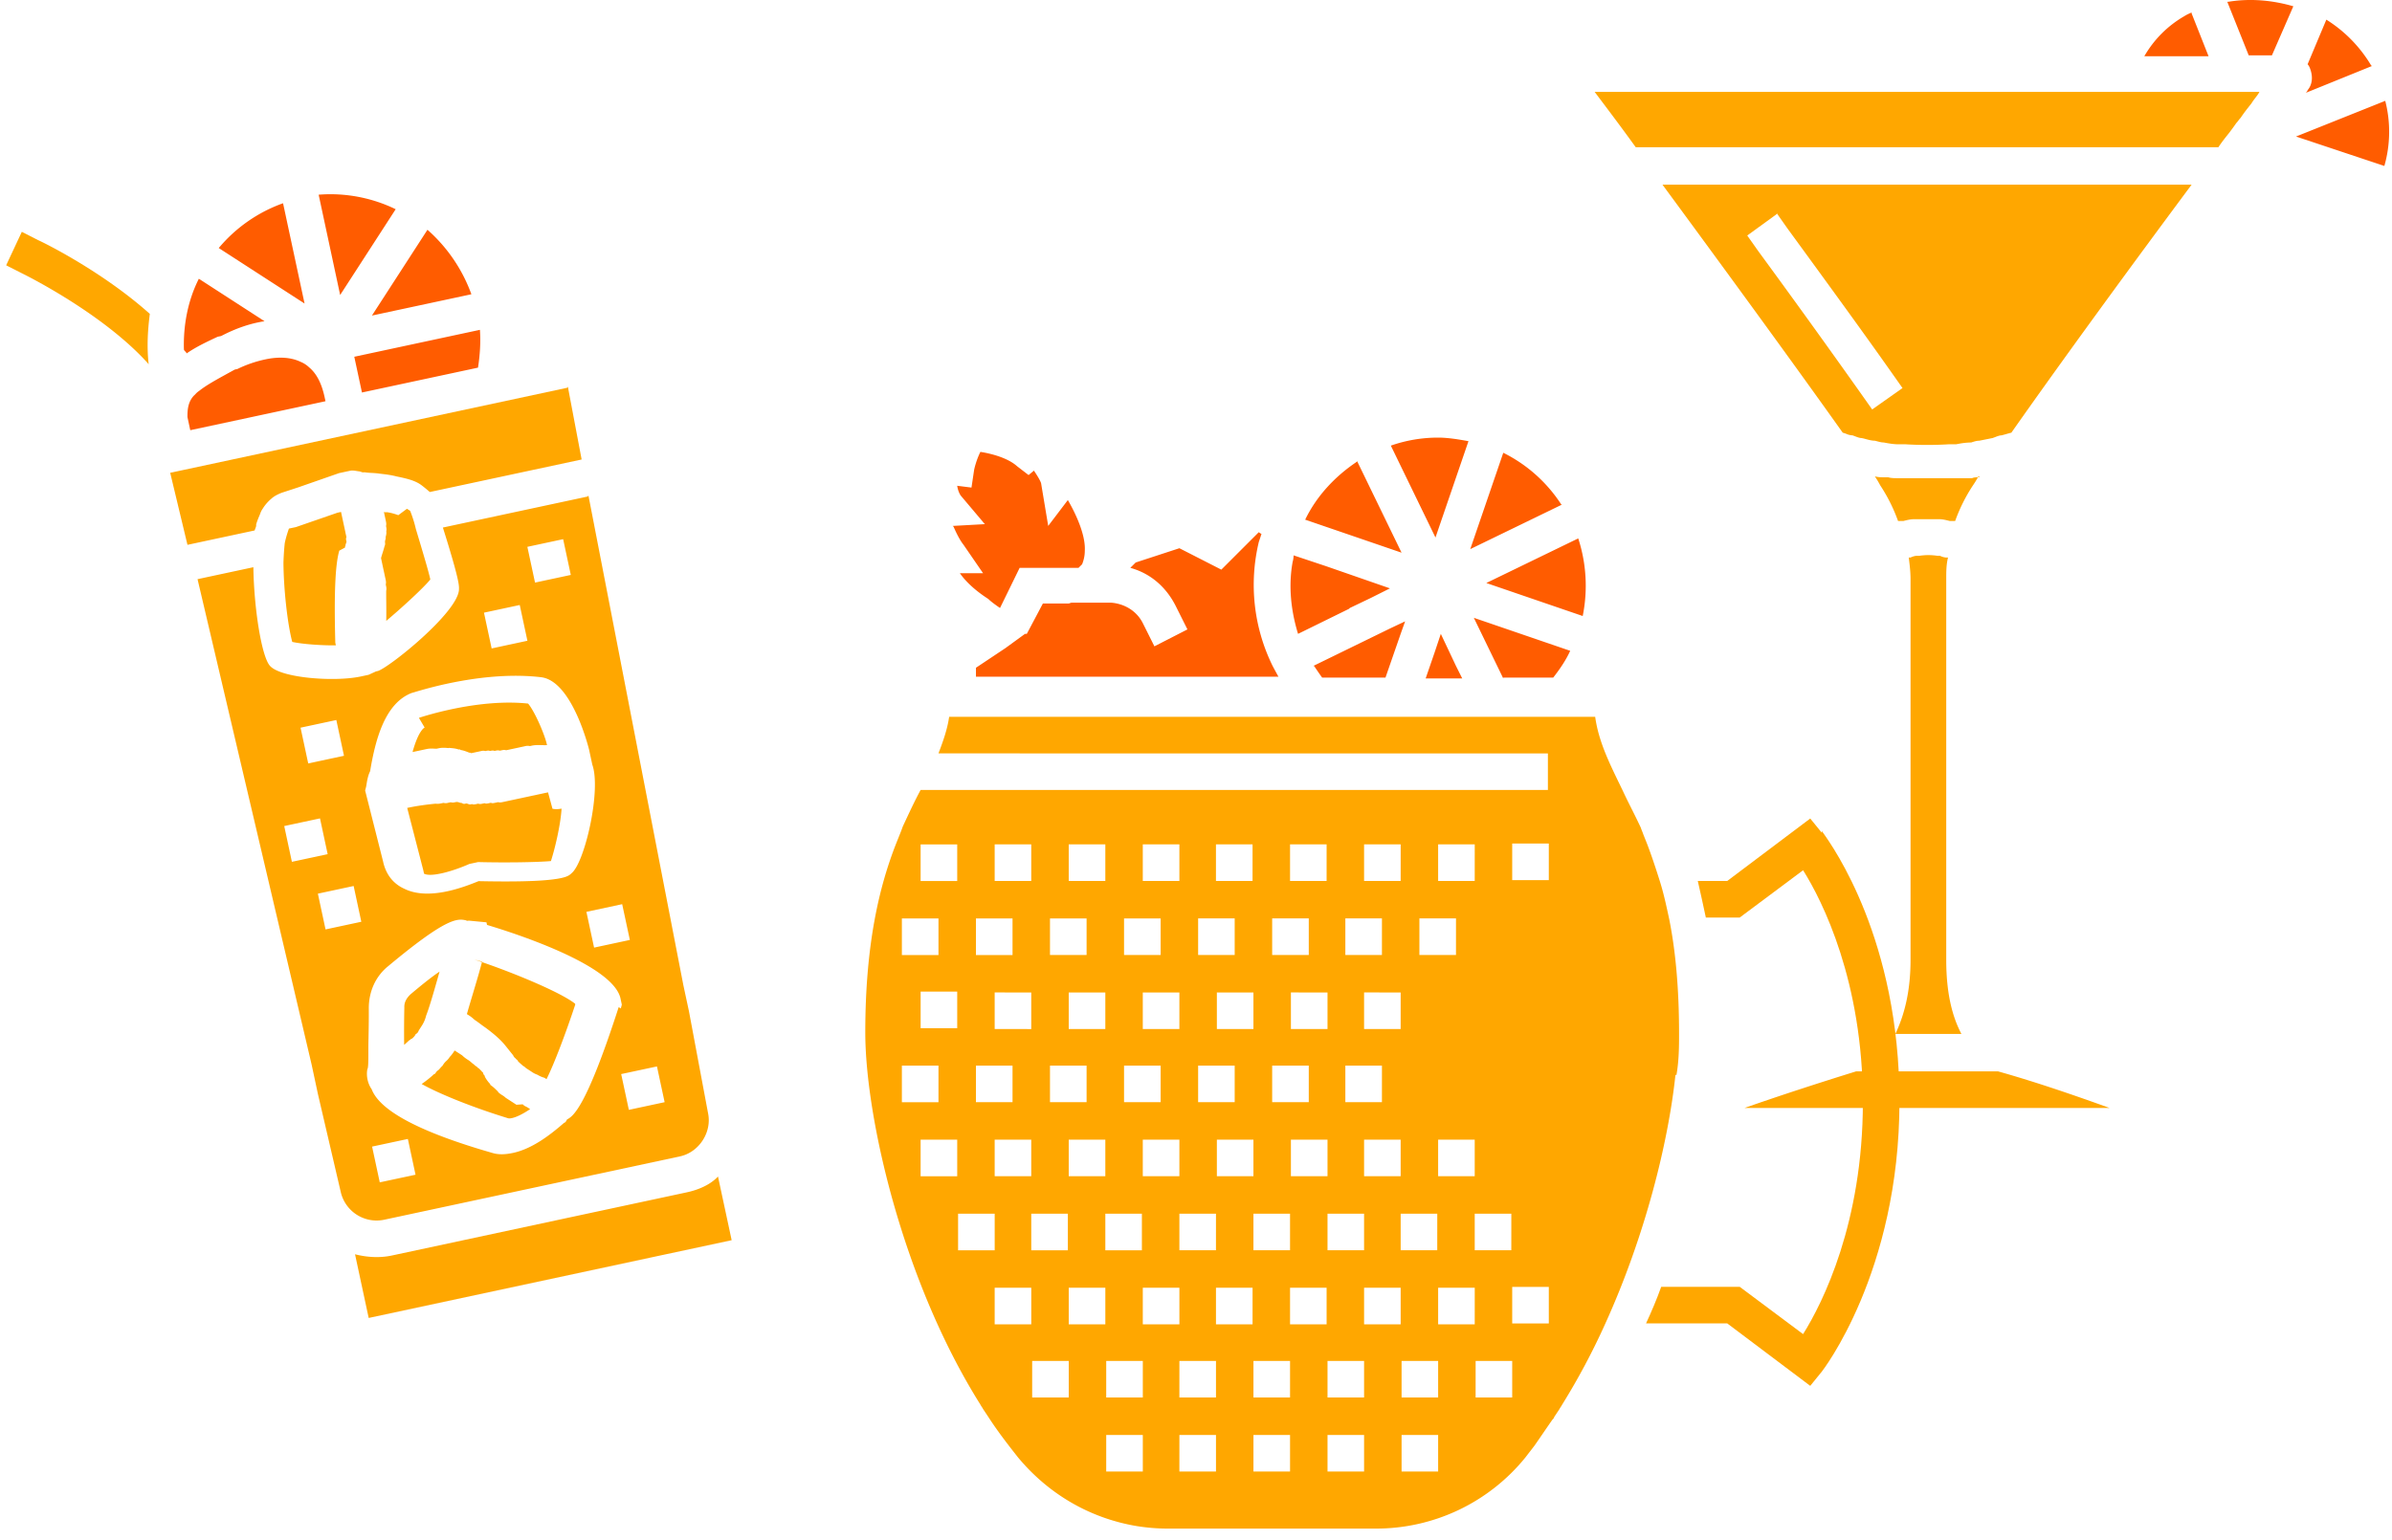
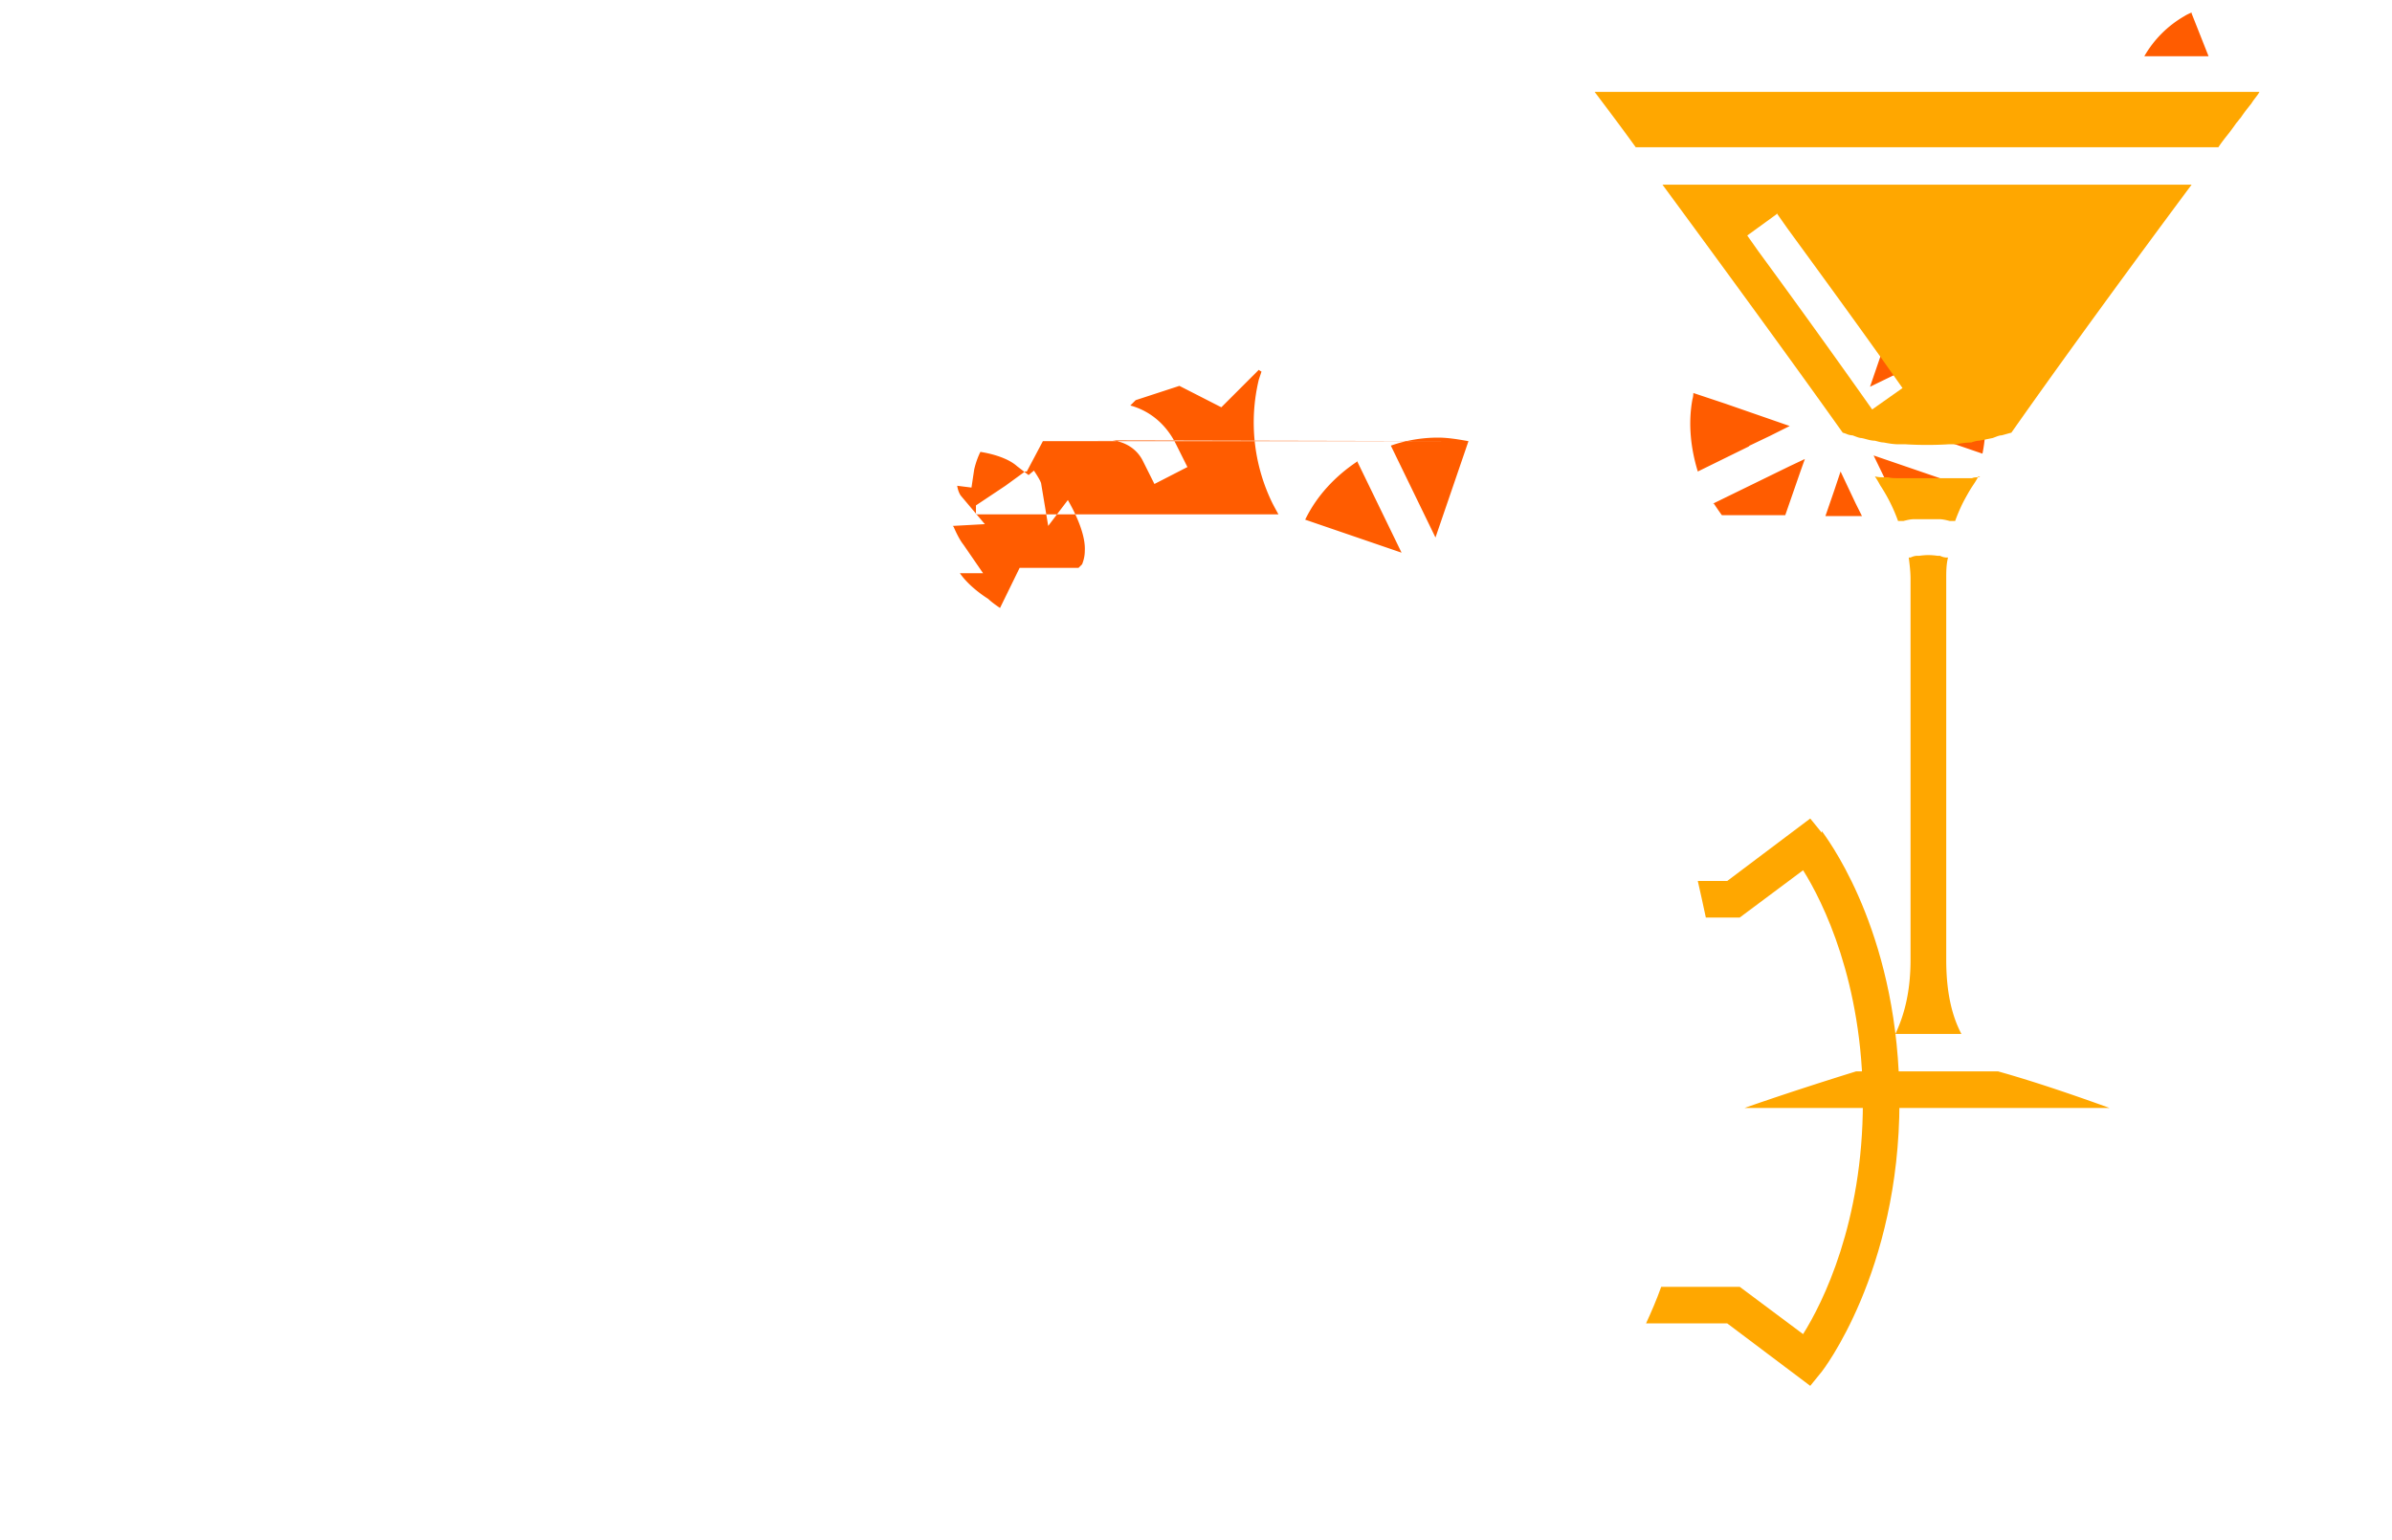
<svg xmlns="http://www.w3.org/2000/svg" width="132" height="85" viewBox="0 0 132 85" fill="none">
-   <path fill-rule="evenodd" clip-rule="evenodd" d="M92.46 59.314c-.394 3.742-1.674 8.913-3.89 13.787a38 38 0 0 1-2.363 4.432c-.05.098-.099.148-.148.246l-.295.443c0 .05-.05.099-.099.148-.345.492-.64.936-.985 1.428-.147.197-.344.443-.492.64a10.6 10.6 0 0 1-8.273 3.94H64.442q-.885 0-1.772-.148c-2.56-.444-4.826-1.773-6.5-3.792-.541-.69-1.083-1.379-1.625-2.216l-.295-.443c-.05-.098-.099-.148-.148-.246C49.769 70.639 47.75 61.579 47.75 57c0-4.924.788-8.125 1.723-10.489l.197-.492s.099-.246.148-.394c.345-.739.64-1.379.985-2.019h34.616v-2.019H51.788c.246-.64.492-1.33.59-2.019h35.65c.198 1.428.838 2.66 1.527 4.088.296.64.64 1.28.985 2.018.05.148.098.246.148.394l.197.493c.246.64.492 1.378.738 2.166.197.64.345 1.33.493 2.02.344 1.722.541 3.79.541 6.302 0 .69 0 1.477-.147 2.314zm-9.06 9.7h-2.019v-2.019h2.02zm-2.019-6.105v2.018h-2.019v-2.019zm0-14.28h-2.019v-2.02h2.02zm-1.034 4.087h-2.019v-2.02h2.02zm-1.034 16.298h-2.019v-2.019h2.02zm-2.019-6.105v2.018h-2.019v-2.019zm0-8.125v2.019h-2.019v-2.02zm0-6.155h-2.019v-2.02h2.02zm-1.034 4.087h-2.019v-2.02h2.02zm0 8.124h-2.019v-2.019h2.02zm-.985 8.174h-2.018v-2.019h2.018zm-2.018-6.105v2.018h-2.02v-2.019zm0-8.125v2.019h-2.02v-2.02zm-.05-6.155H71.19v-2.02h2.018zm-.984 4.087h-2.02v-2.02h2.02zm0 8.124h-2.02v-2.019h2.02zm-1.034 8.174h-2.02v-2.019h2.02zm-2.02-6.105v2.018h-2.018v-2.019zm0-8.125v2.019h-2.018v-2.02zm-.049-6.155h-2.019v-2.02h2.02zm-.985 4.087h-2.018v-2.02h2.018zm0 8.124h-2.018v-2.019h2.018zm-1.034 8.174h-2.018v-2.019h2.019zm-2.018-6.105v2.018h-2.02v-2.019zm0-8.125v2.019h-2.02v-2.02zm0-6.155h-2.02v-2.02h2.02zm-1.034 4.087h-2.02v-2.02h2.02zm0 8.124h-2.02v-2.019h2.02zm-1.035 8.174h-2.018v-2.019h2.018zm-2.018-6.105v2.018h-2.02v-2.019zm0-8.125v2.019h-2.02v-2.02zm0-6.155h-2.02v-2.02h2.02zm-1.034 4.087h-2.02v-2.02h2.02zm0 8.124h-2.02v-2.019h2.02zm-1.034 8.174h-2.02v-2.019h2.02zm-2.02-6.105v2.018H54.89v-2.019zm0-8.125v2.019H54.89v-2.02zm0-6.155H54.89v-2.02h2.019zm-1.033 4.087h-2.02v-2.02h2.02zm0 8.124h-2.02v-2.019h2.02zm-3.053-12.21h-2.02v-2.02h2.02zm-1.034 4.087h-2.02v-2.02h2.02zm-.985 4.037v-2.018h2.019v2.018zm.985 4.087h-2.02v-2.019h2.02zm1.034 4.087h-2.02v-2.019h2.02zm2.068 2.068v2.02h-2.02v-2.02zm2.019 4.087v2.02h-2.02v-2.02zm.049 4.038h2.019v2.019h-2.019zm4.038-2.019h-2.02v-2.019h2.02zm.049 6.106h2.019v2.019h-2.02zm0-4.087h2.019v2.019h-2.02zm4.038-4.038v2.02h-2.02v-2.02zm0 8.125h2.019v2.019h-2.02zm0-4.087h2.019v2.019h-2.02zm4.037-2.019h-2.019v-2.019h2.02zm.05 6.106h2.019v2.019h-2.02zm0-4.087h2.019v2.019h-2.02zm4.037-2.019H71.19v-2.019h2.018zm.05 6.106h2.018v2.019h-2.018zm0-4.087h2.018v2.019h-2.018zm4.037-4.038v2.02h-2.019v-2.02zm.05 8.125h2.018v2.019h-2.018zm0-4.087h2.018v2.019h-2.018zm4.037-2.019h-2.019v-2.019h2.02zm.05 2.02h2.018v2.018H81.43zm2.018-4.088h2.02v2.019h-2.02zm0-24.472h2.02v2.019h-2.02z" fill="#FFA700" />
-   <path fill-rule="evenodd" clip-rule="evenodd" d="m52.576 29.031 1.772-.098-1.33-1.576s-.147-.197-.196-.542l.788.099.147-.985s.099-.492.345-.985c.64.099 1.527.345 2.019.788l.64.492.295-.246c.197.296.345.542.394.69l.394 2.363 1.084-1.428c.541.936.984 2.019.935 2.807q0 .369-.148.738l-.197.197h-3.25l-1.083 2.216s-.443-.295-.64-.492l-.148-.099c-.295-.197-.984-.69-1.428-1.33h1.28l-1.083-1.575c-.197-.246-.393-.64-.541-.985zm22.306-3.545c-1.182.788-2.216 1.87-2.857 3.2l5.319 1.822-2.462-5.071zm6.154-1.133c-.541-.098-1.132-.197-1.674-.197-.886 0-1.772.148-2.61.443l2.463 5.072zm-22.06 8.962H57.55l-.443.837-.444.837h-.098l-1.083.788-1.625 1.083v.493h16.692s-.246-.444-.344-.64a10.14 10.14 0 0 1-.739-6.796l.148-.443s-.099-.049-.148-.098l-2.068 2.068-2.314-1.182-2.413.788-.296.295c1.084.296 1.97 1.034 2.512 2.118l.64 1.28-1.822.935-.64-1.28c-.345-.69-1.034-1.083-1.773-1.132h-2.166zm27.182-5.466a8.1 8.1 0 0 0-3.201-2.856l-1.822 5.318 5.072-2.462zm-6.648 7.14-.345 1.034-.492 1.428h2.019l-.345-.69zm7.83-.985a8.43 8.43 0 0 0-.247-4.284l-5.072 2.462zm-4.383 3.398h2.757c.345-.443.69-.936.936-1.477l-5.318-1.822 1.625 3.348zm-8.47-3.84 1.133-.542 1.083-.542-3.545-1.231-1.773-.591s0 .197-.049.345c-.246 1.33-.098 2.708.296 3.988l2.806-1.379zm-1.969 3.2s.295.443.443.64h3.496l.837-2.413.246-.69-.837.395-4.234 2.068z" fill="#FF5C00" />
+   <path fill-rule="evenodd" clip-rule="evenodd" d="m52.576 29.031 1.772-.098-1.33-1.576s-.147-.197-.196-.542l.788.099.147-.985s.099-.492.345-.985c.64.099 1.527.345 2.019.788l.64.492.295-.246c.197.296.345.542.394.69l.394 2.363 1.084-1.428c.541.936.984 2.019.935 2.807q0 .369-.148.738l-.197.197h-3.25l-1.083 2.216s-.443-.295-.64-.492l-.148-.099c-.295-.197-.984-.69-1.428-1.33h1.28l-1.083-1.575c-.197-.246-.393-.64-.541-.985zm22.306-3.545c-1.182.788-2.216 1.87-2.857 3.2l5.319 1.822-2.462-5.071zm6.154-1.133c-.541-.098-1.132-.197-1.674-.197-.886 0-1.772.148-2.61.443l2.463 5.072zH57.55l-.443.837-.444.837h-.098l-1.083.788-1.625 1.083v.493h16.692s-.246-.444-.344-.64a10.14 10.14 0 0 1-.739-6.796l.148-.443s-.099-.049-.148-.098l-2.068 2.068-2.314-1.182-2.413.788-.296.295c1.084.296 1.97 1.034 2.512 2.118l.64 1.28-1.822.935-.64-1.28c-.345-.69-1.034-1.083-1.773-1.132h-2.166zm27.182-5.466a8.1 8.1 0 0 0-3.201-2.856l-1.822 5.318 5.072-2.462zm-6.648 7.14-.345 1.034-.492 1.428h2.019l-.345-.69zm7.83-.985a8.43 8.43 0 0 0-.247-4.284l-5.072 2.462zm-4.383 3.398h2.757c.345-.443.69-.936.936-1.477l-5.318-1.822 1.625 3.348zm-8.47-3.84 1.133-.542 1.083-.542-3.545-1.231-1.773-.591s0 .197-.049.345c-.246 1.33-.098 2.708.296 3.988l2.806-1.379zm-1.969 3.2s.295.443.443.64h3.496l.837-2.413.246-.69-.837.395-4.234 2.068z" fill="#FF5C00" />
  <path d="m100.536 45.97-.64-.788-4.58 3.447h-1.625c.148.64.296 1.33.444 2.019h1.87l3.497-2.61c1.083 1.723 3.299 6.155 3.299 12.802 0 6.648-2.216 11.08-3.3 12.803l-3.495-2.61h-4.334c-.246.69-.541 1.379-.837 2.019h4.481l4.58 3.447.64-.788s4.284-5.466 4.284-14.92c0-8.888-3.656-14.034-4.217-14.822q-.053-.075-.067-.098z" fill="#FFA700" />
-   <path fill-rule="evenodd" clip-rule="evenodd" d="m31.337 21.347.76 4.017-8.378 1.795s-.371-.323-.547-.437c-.35-.227-.825-.327-1.3-.426-.32-.083-.629-.117-.938-.152-.131-.022-.271-.03-.411-.038a4 4 0 0 1-.411-.037.3.3 0 0 1-.185-.022q-.034-.012-.077-.023l-.138-.02c-.128-.021-.27-.044-.374-.021l-.193.04-.337.073-.096.02-2.25.785-.893.292s-.375.13-.585.327a2.3 2.3 0 0 0-.485.557 1 1 0 0 0-.141.282q-.023.059-.052.126c-.06.144-.13.313-.172.476.014.064-.015.137-.044.21q-.023.056-.038.11l-3.707.794-.953-3.976 21.907-4.694zm-4.733 31.732-.007.03q-.218-.075-.42-.14zm-.007.03c1.792.61 4.352 1.672 5.138 2.295l.01.048c-.519 1.572-1.162 3.271-1.585 4.117l-.117-.076a1.5 1.5 0 0 1-.388-.168 1.3 1.3 0 0 1-.34-.179l-.293-.19a.5.5 0 0 0-.122-.099.5.5 0 0 1-.122-.1c-.03-.018-.061-.05-.093-.08a1 1 0 0 0-.093-.081c-.012-.057-.054-.09-.088-.117-.024-.019-.045-.035-.05-.055a.37.37 0 0 1-.137-.172l-.207-.258-.206-.258c-.275-.344-.646-.667-1.124-1.018a5 5 0 0 1-.255-.183c-.104-.078-.215-.162-.34-.243a2 2 0 0 0-.361-.276l-.059-.038c.1-.355.217-.746.335-1.14.18-.603.363-1.216.497-1.73m-3.163-12.947s-.327.12-.668 1.352l.097-.021.096-.02.53-.114.048-.01c.16-.035.293-.029.45-.022l.1.004.144-.03c.145-.032.348-.025.503-.007l.048-.01.094.008c.137.013.295.028.428.08 0 0 .097-.02.107.028.155.017.32.083.485.148 0 0 .048-.01.107.028l.048-.01.048-.011.096-.02.048-.011.097-.02.048-.01.144-.032.048-.01a.4.4 0 0 1 .203.007l.048-.01c.049-.011.145-.032.203.006l.049-.01c.048-.01.144-.031.202.007l.049-.01c.096-.021.144-.032.25-.004l.097-.02c.096-.021.144-.032.25-.004l.097-.02.241-.052.144-.031.193-.041.193-.042.144-.03a.6.6 0 0 1 .3-.014l.096-.021c.186-.04.36-.036.54-.031.1.002.202.005.309 0-.134-.626-.712-1.912-1.046-2.294-2.662-.281-5.597.652-5.983.774l-.036.012-.006.002zm6.809 3.577-.193.041-.144.031-.193.041-.192.042-.193.04-.192.042-.193.041-.193.042-.192.04-.193.042-.192.041-.241.052-.193.041c-.096.02-.144.031-.25.004l-.193.041c-.049.01-.145.031-.203-.007l-.145.031c-.048.01-.144.031-.203-.007l-.144.031c-.048.01-.145.031-.203-.007l-.144.031c-.049.01-.145.031-.203-.007l-.097.021c-.03.006-.063-.006-.11-.022q-.042-.017-.103-.033l-.096.02c-.056.013-.104-.012-.142-.032-.028-.014-.051-.027-.071-.022-.02.004-.052-.007-.09-.019a.35.35 0 0 0-.172-.026l-.096.02c-.048.01-.096.021-.203-.006l-.144.03a.44.44 0 0 1-.251.004l-.097.02c-.096.021-.192.042-.347.025-.444.044-.984.11-1.561.233l.887 3.436.041.193c.399.216 1.63-.148 2.504-.537l.24-.051.241-.052c1.469.038 3.226.014 4.017-.055.213-.65.533-1.977.588-2.895 0 0-.289.061-.502.006zm2.229-16.39 5.237 27.027.31 1.445 1.052 5.616c.227 1.059-.492 2.17-1.551 2.397L21.198 67.33a2.03 2.03 0 0 1-2.398-1.55l-1.252-5.372-.35-1.637-6.297-26.801 3.081-.66c.031 2.26.454 4.938.915 5.444.598.677 3.566.898 5.01.588l.434-.093.413-.189.096-.02c.616-.183 4.399-3.21 4.478-4.485v-.025c.01-.2.023-.514-.888-3.41l7.993-1.713zm-5.341 8.446 1.974-.424-.423-1.974-1.974.423zm-10.122 6.348 1.974-.423-.423-1.974-1.974.423zm.533 7.188.423 1.974 1.974-.423-.423-1.974zm.54-2.18-.423-1.975-1.974.423.423 1.974zm4.426 15.72-1.974.422.423 1.974 1.974-.422zm11.752-7.202.055-.213-.042-.193-.03-.144c-.393-1.83-5.7-3.563-7.367-4.062l-.031-.144-.977-.093c-.048.01-.096.02-.154-.017-.475-.1-1.046-.18-4.292 2.53-.688.551-1.063 1.387-1.07 2.295.004.694-.007 1.241-.016 1.676a26 26 0 0 0-.008.796c0 .705-.017.86-.055.919-.072.368.02.8.237 1.107.46 1.21 2.727 2.387 6.644 3.512.379.12.774.085 1.16.003 1.058-.227 2.052-.994 2.816-1.661.073-.016.107-.082.136-.138l.026-.048c.316-.168 1.035-.574 2.85-6.2zm1.994 3.199-1.974.422.423 1.975 1.974-.423zm-1.919-8.956-1.974.423.423 1.974 1.974-.423zM32.51 41.39s-.921-3.831-2.672-4.01c-3.028-.35-6.228.606-6.965.827q-.12.037-.15.043c-1.49.57-2.012 2.596-2.298 4.32-.12.242-.163.505-.201.74l-.019.112-.055.214.99 3.917c.155.722.568 1.238 1.18 1.51 1.352.667 3.302-.104 4.09-.424 2.782.059 3.968-.044 4.546-.168.337-.072.47-.151.595-.278.725-.61 1.637-4.581 1.135-5.984zm-1.433-11.628-1.975.423.423 1.974 1.974-.423zm-8.344 27.572s.172-.138.2-.245c0 0 .047-.01.085-.068.032-.007.055-.057.078-.107q.017-.039.036-.069l.038-.058.113-.176a1.8 1.8 0 0 0 .234-.553c.187-.474.457-1.426.706-2.306l.033-.119c-.44.296-.956.709-1.595 1.248-.21.197-.362.43-.348.73a63 63 0 0 0-.01 2.066 3 3 0 0 0 .148-.132 3 3 0 0 1 .148-.132s.048-.01.086-.07zm-.753-28.896s-.33-.13-.64-.165c0 0-.096.02-.154-.017l.04.192.052.241.01.048c.021.097.042.193.015.3.02.096.04.192.013.299.02.096-.007.203-.034.31a.35.35 0 0 1-.017.154.35.35 0 0 0-.017.155.3.3 0 0 1-.022.184q-.012.035-.023.077c-.028.107-.058.201-.088.296s-.06.19-.088.296l.01.048.011.048.01.048.01.048.011.048.02.097.01.048.021.096.01.048.021.097.021.096.031.144.02.097.042.192.01.048c.01.048.031.145.004.251l.01.049c.02.096.041.192.014.299q-.002.277.003.604c.003.316.006.668 0 1.057.812-.678 2.033-1.795 2.432-2.284-.095-.44-.391-1.43-.713-2.503l-.089-.296a7 7 0 0 0-.312-.99l-.176-.114zm-2.94 1.788s-.01-.048.027-.106c-.006-.03.006-.064.022-.11q.017-.043.033-.103l-.02-.097s-.021-.096.017-.154l-.02-.097-.022-.096-.03-.145-.01-.048-.011-.048-.02-.096-.063-.289-.01-.048-.041-.193-.031-.144-.041-.193-.193.041-2.297.795-.386.082s-.158.437-.23.805q-.051.465-.072 1.073c.01 1.458.22 3.377.485 4.378.58.127 1.654.2 2.407.19l-.031-.145c-.079-2.954.017-4.385.22-5.083zm9.46 30.757-.175-.114-.351-.227-.059-.038a1.2 1.2 0 0 0-.21-.156 1.3 1.3 0 0 1-.21-.157s-.01-.048-.068-.086a2.7 2.7 0 0 0-.371-.323l-.01-.048a1.8 1.8 0 0 1-.286-.392c-.01-.048-.02-.097-.08-.134l-.01-.048s-.02-.097-.068-.087c0 0-.01-.048-.07-.086 0 0-.068-.086-.126-.123l-.059-.038c-.005-.024-.034-.043-.07-.067a.5.5 0 0 1-.116-.095 1.3 1.3 0 0 1-.15-.118 1.3 1.3 0 0 0-.152-.12 2 2 0 0 1-.361-.274l-.176-.114-.175-.113-.059-.038c-.075.117-.15.234-.275.361l-.038.059a1 1 0 0 1-.142.156 1 1 0 0 0-.143.156l-.076.117a1 1 0 0 0-.123.128 1 1 0 0 1-.124.127c-.048.01-.124.127-.162.186l-.048.01a6 6 0 0 1-.688.55c.973.547 2.848 1.304 4.787 1.895 0 0 .32.083 1.2-.509l-.116-.075a1 1 0 0 0-.12-.067.5.5 0 0 1-.173-.123zm-6.878 8.322c-.674.144-1.39.096-2.03-.069l.754 3.515 20.03-4.292-.754-3.514c-.41.44-1.052.729-1.726.873zM8.199 20.06c-.1-.935-.045-1.853.069-2.734-2.68-2.397-5.995-4.003-6.16-4.068l-.904-.461-.864 1.847.905.46s4.443 2.17 6.964 5.004z" fill="#FFA700" />
-   <path d="m26.436 18.217-6.885 1.476.423 1.973 6.404-1.372c.106-.677.155-1.392.106-2.087zm-.423-1.974a8.7 8.7 0 0 0-2.424-3.56l-3.064 4.736zm-8.418-5.447 1.176 5.488 3.064-4.735a8.25 8.25 0 0 0-4.25-.802zm-1.975.423a8.25 8.25 0 0 0-3.549 2.472l4.736 3.064zm-3.56 7.359.145-.03q1.222-.64 2.394-.816l-3.625-2.345c-.602 1.186-.863 2.551-.825 3.903.01.048.042.079.074.11s.063.062.074.11c.526-.365 1.12-.643 1.716-.922zm-1.56 5.169 7.462-1.599-.041-.193c-.165-.77-.433-1.317-.863-1.678a1.5 1.5 0 0 0-.468-.303c-.505-.244-1.173-.302-1.943-.137-.481.103-1 .265-1.548.533l-.144.03-.225.124c-.783.43-1.346.738-1.739 1.053a1 1 0 0 0-.2.172 1 1 0 0 1-.096.093c-.285.313-.357.68-.35 1.183zM131.627 5.566l-4.924 1.97 4.875 1.625a6.87 6.87 0 0 0 .049-3.595m-.739-1.92-3.643 1.477s.098-.099.098-.148c.296-.344.296-.837.099-1.28 0 0-.05-.099-.099-.148l1.034-2.462a7.5 7.5 0 0 1 2.462 2.511zM122.911.1l1.182 2.955h1.281l1.181-2.708c-1.181-.345-2.413-.444-3.594-.247z" fill="#FF5C00" />
  <path fill-rule="evenodd" clip-rule="evenodd" d="M104.594 57.072h3.644c-.493-.936-.837-2.216-.837-4.087V31.959c0-.394 0-.788.098-1.182h-.098a.9.9 0 0 1-.345-.098h-.148a3.3 3.3 0 0 0-.984 0h-.148a.9.9 0 0 0-.345.098h-.098c.049.394.098.788.098 1.182v21.026c0 1.87-.394 3.151-.837 4.087m4.678-30.726h-.124l.025-.05zm-.443.049c.082-.041.197-.048.319-.05-.09.174-.18.309-.27.444a9.2 9.2 0 0 0-.985 1.97h-.295c-.197-.05-.394-.1-.591-.1h-1.379c-.197 0-.394.05-.591.1h-.295a9.2 9.2 0 0 0-.985-1.97 5 5 0 0 0-.295-.493c.196.05.344.05.492.05h.246c.148.049.345.049.493.049zm15.018-21.321H88l.356.473c.537.713 1.19 1.582 1.91 2.58h32.153c.197-.296.394-.542.591-.788.148-.197.295-.394.394-.542.049-.05.086-.098.123-.148s.074-.098.123-.147c.197-.296.394-.542.591-.788.069-.116.149-.22.225-.32.086-.111.166-.216.218-.32zm-32.055 5.12h29.15c-3.152 4.235-7.042 9.553-9.947 13.69-.098.024-.184.049-.271.073-.086.025-.172.05-.27.074-.107 0-.24.052-.362.1l-.131.048-.738.148c-.148 0-.296.049-.444.098a4 4 0 0 0-.726.08l-.111.019h-.394c-.787.049-1.624.049-2.412 0h-.394c-.246 0-.542-.05-.788-.099-.117 0-.234-.03-.375-.068l-.117-.03c-.165 0-.329-.044-.493-.088q-.123-.035-.246-.06c-.107 0-.24-.052-.362-.099l-.131-.049a.9.9 0 0 1-.339-.08 2 2 0 0 0-.202-.067c-2.905-4.087-6.795-9.405-9.947-13.69zm6.253 1.626L96.42 13l.591.838a607 607 0 0 1 5.712 7.927l.591.837 1.674-1.181-.591-.838c-1.526-2.166-3.496-4.874-5.761-7.976l-.59-.838zm4.382 47.32c-2.068.64-4.333 1.378-6.155 2.019h20.14c-1.773-.64-4.038-1.428-6.155-2.02z" fill="#FFA700" />
  <path d="M120.942.691s-.246.099-.394.197a6 6 0 0 0-2.216 2.216h3.545l-.935-2.363z" fill="#FF5C00" />
</svg>